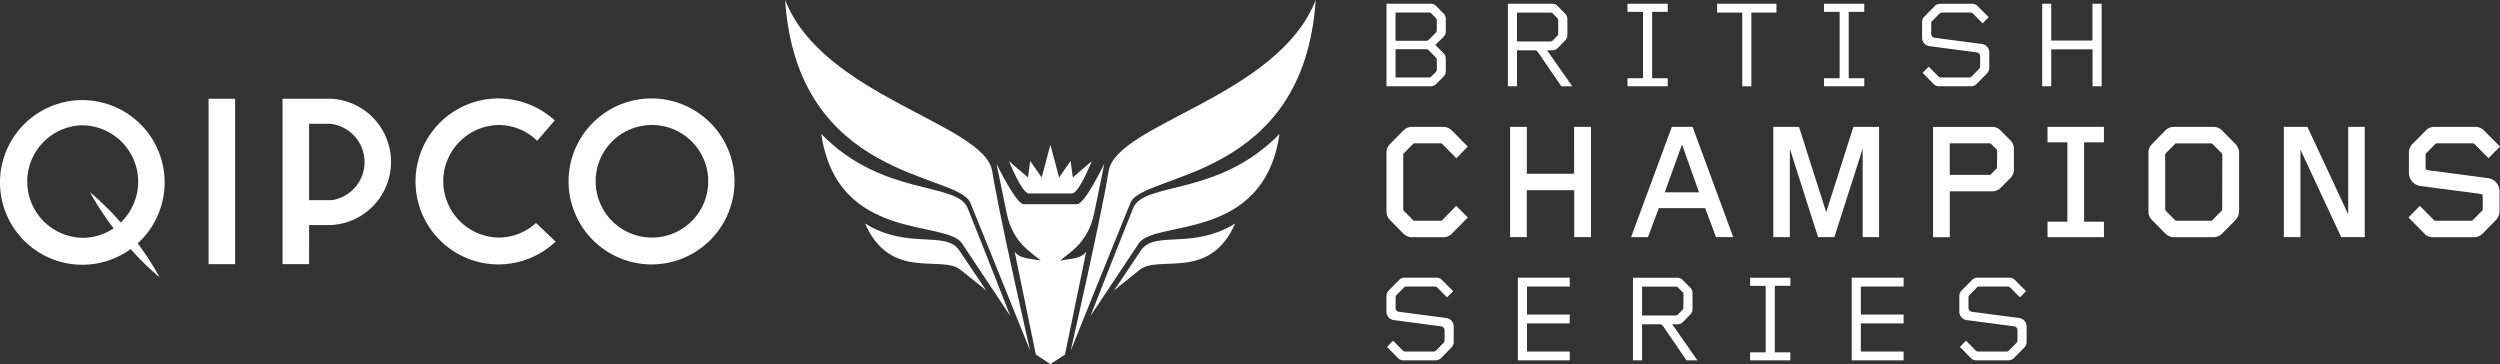
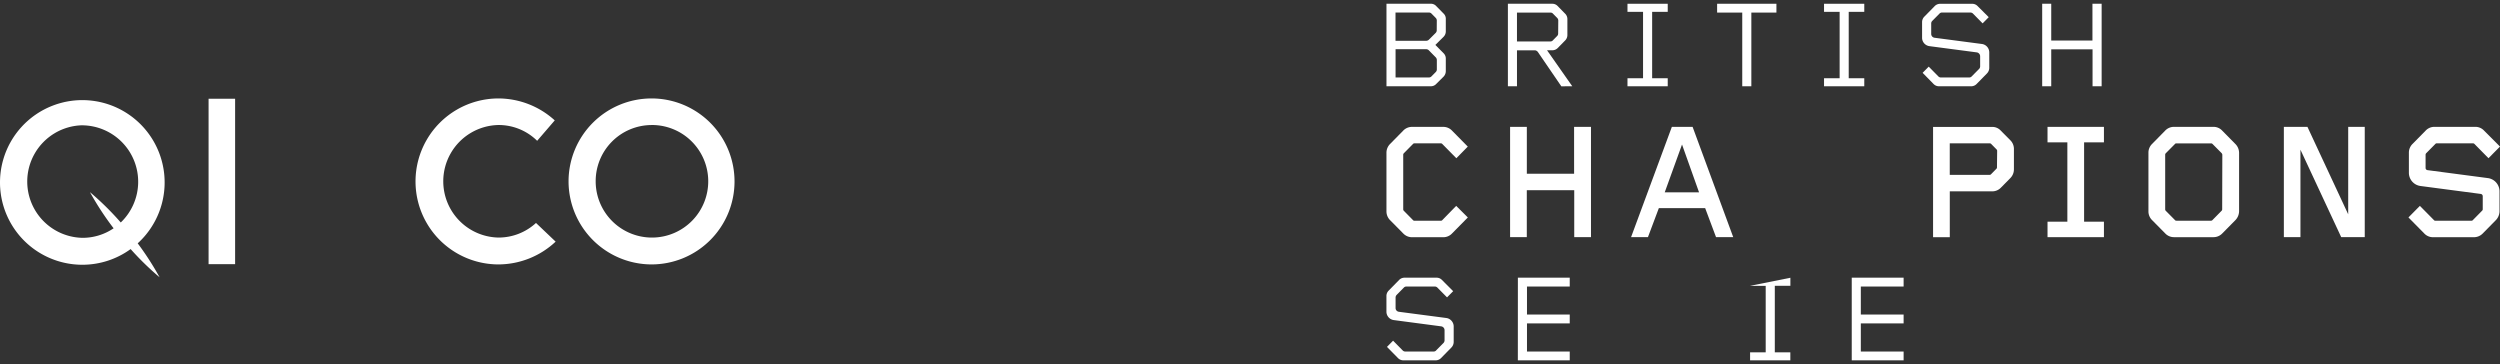
<svg xmlns="http://www.w3.org/2000/svg" width="260.885" height="38" viewBox="0 0 260.885 38">
  <rect x="0" y="0" width="260.885" height="38" fill="#333333" stroke="none" />
  <g id="bcs-logo" transform="translate(-830.592 -521.951)">
-     <path id="Union_11" data-name="Union 11" d="M938.686,558.944l-2.212-10.731c.6.853,2.054.717,2.715.947-.758-.795-2.857-1.681-3.541-4.941-.273-1.316-1.068-5.193-1.068-5.193s2.025,4.235,2.849,4.235h5.558c.822,0,2.848-4.235,2.848-4.235s-.794,3.875-1.068,5.2c-.684,3.26-2.782,4.143-3.543,4.941.662-.23,2.114-.1,2.717-.947l-2.215,10.731-1.52,1Zm7.592-19.122c.773-4.954,17.678-7.776,21.612-17.871-1.245,18.86-18.022,18.012-19.324,21.152-.956,2.306-6.243,15.444-6.243,15.444S945.578,544.288,946.278,539.822ZM931.844,543.1c-1.3-3.138-18.075-2.29-19.321-21.15,3.933,10.1,20.839,12.917,21.612,17.871.7,4.466,3.954,18.724,3.954,18.724s-5.287-13.137-6.245-15.443Zm17.005.556c1.125-2.769,8.843-1.149,15.267-7.722-1.651,11.337-13.016,8.911-14.685,11.411-1.268,1.9-5.04,7.576-5.04,7.576s3.032-7.734,4.459-11.264Zm-17.868,3.69c-1.672-2.5-13.033-.074-14.682-11.411,6.426,6.573,14.143,4.953,15.266,7.722,1.426,3.53,4.455,11.265,4.455,11.265S932.247,549.243,930.981,547.347Zm18.667.745c1.438-2.144,5.371-.032,9.836-2.82-2.648,6.054-7.914,3.227-9.953,4.829-1.412,1.111-2.688,2.168-2.688,2.168ZM930.821,550.1c-2.038-1.6-7.306,1.225-9.955-4.829,4.471,2.787,8.4.675,9.836,2.82l2.806,4.173S932.233,551.212,930.821,550.1Zm7.129-7.963c-.725,0-2.064-3.366-2.064-3.366l1.981,1.7.229-1.728,1.2,1.728.907-3.412.909,3.412,1.2-1.728.231,1.728,1.979-1.7s-1.337,3.366-2.062,3.366Z" fill="#fff" />
    <g id="Group_484" data-name="Group 484">
      <path id="Path_21171" data-name="Path 21171" d="M898.538,549.544a8.66,8.66,0,1,0-8.615-8.706v.045A8.676,8.676,0,0,0,898.538,549.544Zm0-14.547a5.873,5.873,0,1,1-5.784,5.961v-.075A5.85,5.85,0,0,1,898.538,535Z" fill="#fff" />
      <rect id="Rectangle_261" data-name="Rectangle 261" width="2.769" height="17.262" transform="translate(852.358 532.255)" fill="#fff" />
-       <path id="Path_21172" data-name="Path 21172" d="M862.846,545.436h2.3a6.6,6.6,0,0,0-.071-13.185h-5v17.262h2.772Zm2.23-10.564a4.02,4.02,0,0,1,.372,7.926c-.13.014-.262.035-.4.038h-2.2v-7.968Z" fill="#fff" />
      <path id="Path_21173" data-name="Path 21173" d="M839.2,549.579a8.563,8.563,0,0,0,5.024-1.636,29.923,29.923,0,0,0,3.023,2.946,30.487,30.487,0,0,0-2.285-3.545,8.59,8.59,0,1,0-5.763,2.235Zm0-14.55a5.886,5.886,0,0,1,3.994,10.139A30.109,30.109,0,0,0,839.978,542a30.415,30.415,0,0,0,2.47,3.775,5.752,5.752,0,0,1-3.248.994,5.873,5.873,0,0,1,0-11.744Z" fill="#fff" />
      <path id="Path_21174" data-name="Path 21174" d="M882.614,549.544a8.752,8.752,0,0,0,5.961-2.377l-2.05-1.95a5.76,5.76,0,0,1-3.911,1.524,5.873,5.873,0,0,1,0-11.744,5.713,5.713,0,0,1,4.032,1.648l1.836-2.131a8.757,8.757,0,0,0-5.868-2.29,8.66,8.66,0,1,0,0,17.32Z" fill="#fff" />
    </g>
    <g id="Group_485" data-name="Group 485">
      <path id="Path_21175" data-name="Path 21175" d="M1013.352,530.954v-7.69h2.617v-.921h-6.189v.921h2.623v7.69Z" fill="#fff" />
      <path id="Path_21176" data-name="Path 21176" d="M1049.906,530.954v-8.611h-.959v3.84h-4.3v-3.84h-.945v8.611h.945V527.1h4.311v3.85Z" fill="#fff" />
      <path id="Path_21177" data-name="Path 21177" d="M1025.137,523.187v-.843h-4.2v.843h1.628v6.929h-1.628v.838h4.2v-.838h-1.624v-6.929Z" fill="#fff" />
      <path id="Path_21178" data-name="Path 21178" d="M1037.1,529.163l-.737.744a.343.343,0,0,1-.281.128h-2.95a.356.356,0,0,1-.27-.116l-1-1.015-.637.646,1.14,1.163a.779.779,0,0,0,.573.241h3.357a.787.787,0,0,0,.567-.241l1.073-1.093a.851.851,0,0,0,.245-.577V527.4a.888.888,0,0,0-.766-.859l-4.95-.651a.4.4,0,0,1-.343-.389v-1.093a.374.374,0,0,1,.11-.275l.75-.758a.357.357,0,0,1,.271-.117h2.964a.387.387,0,0,1,.27.117l1,1.015.638-.647-1.161-1.157a.769.769,0,0,0-.564-.238h-3.345a.794.794,0,0,0-.571.242l-1.073,1.093a.815.815,0,0,0-.241.578v1.648a.884.884,0,0,0,.762.857l4.939.65a.414.414,0,0,1,.358.4V528.9A.392.392,0,0,1,1037.1,529.163Z" fill="#fff" />
      <path id="Path_21179" data-name="Path 21179" d="M981.467,525.221V523.93a.737.737,0,0,0-.227-.56l-.772-.784a.743.743,0,0,0-.568-.244h-4.624v8.61h4.635a.751.751,0,0,0,.557-.241l.772-.768a.838.838,0,0,0,.227-.581v-1.3a.765.765,0,0,0-.237-.561l-.852-.861.852-.844A.8.8,0,0,0,981.467,525.221Zm-1.046,2.719a.4.4,0,0,1,.111.271v.994a.39.39,0,0,1-.125.275l-.421.427a.364.364,0,0,1-.284.127h-3.477v-2.946h3.217a.38.38,0,0,1,.27.131Zm.1-2.837a.385.385,0,0,1-.115.285l-.7.7a.4.4,0,0,1-.27.119h-3.217v-2.946h3.492a.346.346,0,0,1,.271.117l.433.44a.392.392,0,0,1,.113.273Z" fill="#fff" />
      <path id="Path_21180" data-name="Path 21180" d="M994.666,530.954l-2.634-3.758h.565a.774.774,0,0,0,.545-.229l.77-.784a.8.8,0,0,0,.243-.575v-1.676a.788.788,0,0,0-.257-.575l-.768-.785a.75.75,0,0,0-.547-.228h-4.636v8.61h.948V527.2h1.851a.419.419,0,0,1,.325.172l2.452,3.586Zm-5.772-4.679v-3.011h3.493a.346.346,0,0,1,.269.117l.433.439a.392.392,0,0,1,.115.274l-.012,1.356a.363.363,0,0,1-.118.271l-.421.427a.335.335,0,0,1-.279.127Z" fill="#fff" />
      <path id="Path_21181" data-name="Path 21181" d="M1004.626,523.187v-.843h-4.2v.843h1.625v6.929h-1.625v.838h4.2v-.838H1003v-6.929Z" fill="#fff" />
    </g>
    <g id="Group_486" data-name="Group 486">
      <path id="Path_21182" data-name="Path 21182" d="M1062.495,546.311l1.373-1.391a1.364,1.364,0,0,0,.381-.922V537.89a1.318,1.318,0,0,0-.4-.927l-1.365-1.384a1.233,1.233,0,0,0-.919-.391h-4.107a1.26,1.26,0,0,0-.916.388l-1.367,1.391a1.275,1.275,0,0,0-.385.927V544a1.273,1.273,0,0,0,.385.925l1.367,1.385a1.257,1.257,0,0,0,.916.391h4.124A1.266,1.266,0,0,0,1062.495,546.311Zm-1.181-1.329h-3.607a.173.173,0,0,1-.152-.068l-.955-.964a.209.209,0,0,1-.062-.153v-5.7a.219.219,0,0,1,.063-.155l.954-.962a.18.18,0,0,1,.152-.067h3.625a.208.208,0,0,1,.151.067l.942.949a.349.349,0,0,1,.076.168l-.015,5.7a.219.219,0,0,1-.066.153l-.963.979a.172.172,0,0,1-.141.053Z" fill="#fff" />
      <path id="Path_21183" data-name="Path 21183" d="M1050.146,545.085h-2.07v-8.279h2.07V535.19h-5.887v1.616h2.071v8.279h-2.071V546.7h5.887Z" fill="#fff" />
      <path id="Path_21184" data-name="Path 21184" d="M1005.056,535.191,1000.8,546.7h1.761l1.138-3.029h4.834l1.135,3.029h1.794l-4.24-11.511Zm-.744,6.834,1.806-4.994,1.778,4.994Z" fill="#fff" />
      <path id="Path_21185" data-name="Path 21185" d="M1075.636,544.315l-4.253-9.124h-2.461V546.7h1.731v-9.126l4.255,9.125h2.455V535.191h-1.727Z" fill="#fff" />
      <path id="Path_21186" data-name="Path 21186" d="M1090.226,540.538l-6.315-.832a.228.228,0,0,1-.2-.223v-1.391a.221.221,0,0,1,.067-.155l.951-.962a.19.19,0,0,1,.154-.067h3.776a.21.21,0,0,1,.154.067l1.463,1.486,1.2-1.215-1.664-1.667a1.233,1.233,0,0,0-.919-.391h-4.256a1.248,1.248,0,0,0-.914.388l-1.369,1.391a1.274,1.274,0,0,0-.385.927v2.1a1.393,1.393,0,0,0,1.2,1.365l6.294.829a.242.242,0,0,1,.213.223V543.8a.235.235,0,0,1-.082.153l-.963.979a.171.171,0,0,1-.14.053h-3.756a.181.181,0,0,1-.154-.068l-1.465-1.483-1.193,1.208,1.65,1.672a1.243,1.243,0,0,0,.916.391h4.272a1.285,1.285,0,0,0,.916-.391l1.368-1.391a1.355,1.355,0,0,0,.381-.922v-2.1A1.4,1.4,0,0,0,1090.226,540.538Z" fill="#fff" />
-       <path id="Path_21187" data-name="Path 21187" d="M1026.681,546.7V535.191H1024l-2.837,8.907-2.838-8.907h-2.683V546.7h1.728v-9.228l2.944,9.228h1.7l2.957-9.232V546.7Z" fill="#fff" />
      <path id="Path_21188" data-name="Path 21188" d="M994.856,540.08h-4.933v-4.889h-1.747V546.7h1.744V541.8h4.95V546.7h1.748V535.191h-1.764Z" fill="#fff" />
      <path id="Path_21189" data-name="Path 21189" d="M977.091,537.94l.95-.962a.19.19,0,0,1,.155-.067h2.753a.191.191,0,0,1,.155.067l1.465,1.486,1.192-1.214-1.648-1.671a1.251,1.251,0,0,0-.917-.388h-3.254a1.26,1.26,0,0,0-.915.388l-1.369,1.391a1.292,1.292,0,0,0-.384.927v6.108a1.291,1.291,0,0,0,.384.925l1.369,1.385a1.257,1.257,0,0,0,.915.391H981.2a1.247,1.247,0,0,0,.917-.391l1.649-1.671-1.214-1.209-1.447,1.483a.185.185,0,0,1-.155.068h-2.753a.181.181,0,0,1-.155-.068l-.95-.964a.211.211,0,0,1-.068-.153v-5.7A.223.223,0,0,1,977.091,537.94Z" fill="#fff" />
      <path id="Path_21190" data-name="Path 21190" d="M1039.383,541.546l.986-1a1.3,1.3,0,0,0,.384-.927v-2.13a1.268,1.268,0,0,0-.4-.926l-.985-.994a1.185,1.185,0,0,0-.881-.374h-6.172v11.511h1.745v-4.787h4.444A1.247,1.247,0,0,0,1039.383,541.546Zm-1.164-1.349h-4.162v-3.286h4.173a.189.189,0,0,1,.154.067l.55.557a.231.231,0,0,1,.07.155l-.02,1.725a.186.186,0,0,1-.067.156l-.561.572a.174.174,0,0,1-.137.054Z" fill="#fff" />
    </g>
    <g id="Group_487" data-name="Group 487">
      <path id="Path_21191" data-name="Path 21191" d="M1023.829,559.556h5.413v-.919h-4.465V555.7h4.465v-.926h-4.465v-2.922h4.465v-.924h-5.413Z" fill="#fff" />
-       <path id="Path_21192" data-name="Path 21192" d="M1013.221,551.779h1.629v6.937h-1.629v.84h4.2v-.84H1015.8v-6.937h1.626v-.844h-4.2Z" fill="#fff" />
-       <path id="Path_21193" data-name="Path 21193" d="M1041.317,555.137l-4.961-.651a.4.4,0,0,1-.344-.39V553a.388.388,0,0,1,.115-.274l.746-.757a.349.349,0,0,1,.267-.117h2.97a.374.374,0,0,1,.271.117l1,1.014.637-.647-1.159-1.166a.769.769,0,0,0-.569-.241h-3.348a.782.782,0,0,0-.568.244l-1.076,1.093a.807.807,0,0,0-.241.578v1.648a.886.886,0,0,0,.759.86l4.945.653a.406.406,0,0,1,.361.388v1.092a.387.387,0,0,1-.126.274l-.739.746a.338.338,0,0,1-.285.129h-2.949a.365.365,0,0,1-.27-.116l-1-1.016-.64.648,1.146,1.164a.782.782,0,0,0,.568.24h3.365a.784.784,0,0,0,.564-.24l1.074-1.093a.843.843,0,0,0,.248-.584V556A.894.894,0,0,0,1041.317,555.137Z" fill="#fff" />
+       <path id="Path_21192" data-name="Path 21192" d="M1013.221,551.779h1.629v6.937h-1.629v.84h4.2v-.84H1015.8v-6.937h1.626v-.844Z" fill="#fff" />
      <path id="Path_21194" data-name="Path 21194" d="M988.985,559.556H994.4v-.919h-4.461V555.7H994.4v-.926h-4.461v-2.922H994.4v-.924h-5.411Z" fill="#fff" />
      <path id="Path_21195" data-name="Path 21195" d="M981.531,555.137l-4.96-.651a.391.391,0,0,1-.345-.39V553a.4.4,0,0,1,.112-.274l.749-.76a.359.359,0,0,1,.268-.114h2.969a.372.372,0,0,1,.272.117l1,1.014.64-.647-1.164-1.165a.769.769,0,0,0-.567-.242h-3.348a.779.779,0,0,0-.569.244l-1.072,1.093a.785.785,0,0,0-.244.578v1.648a.885.885,0,0,0,.762.86l4.942.653a.406.406,0,0,1,.361.388v1.092a.414.414,0,0,1-.129.274l-.738.746a.332.332,0,0,1-.279.129h-2.954a.367.367,0,0,1-.271-.116l-1-1.016-.637.648,1.145,1.164a.786.786,0,0,0,.568.24h3.364a.794.794,0,0,0,.568-.24l1.072-1.093a.842.842,0,0,0,.244-.584V556A.893.893,0,0,0,981.531,555.137Z" fill="#fff" />
-       <path id="Path_21196" data-name="Path 21196" d="M1005.655,555.791a.746.746,0,0,0,.545-.227l.775-.784a.807.807,0,0,0,.237-.577V552.53a.778.778,0,0,0-.251-.58l-.774-.786a.746.746,0,0,0-.541-.229H1001v8.621h.946v-3.765h1.86a.429.429,0,0,1,.325.177l2.455,3.588h1.143l-2.64-3.765Zm-3.708-.92v-3.013h3.5a.353.353,0,0,1,.272.117l.436.439a.4.4,0,0,1,.117.274l-.018,1.356a.366.366,0,0,1-.116.274l-.42.424a.329.329,0,0,1-.285.129Z" fill="#fff" />
    </g>
  </g>
</svg>